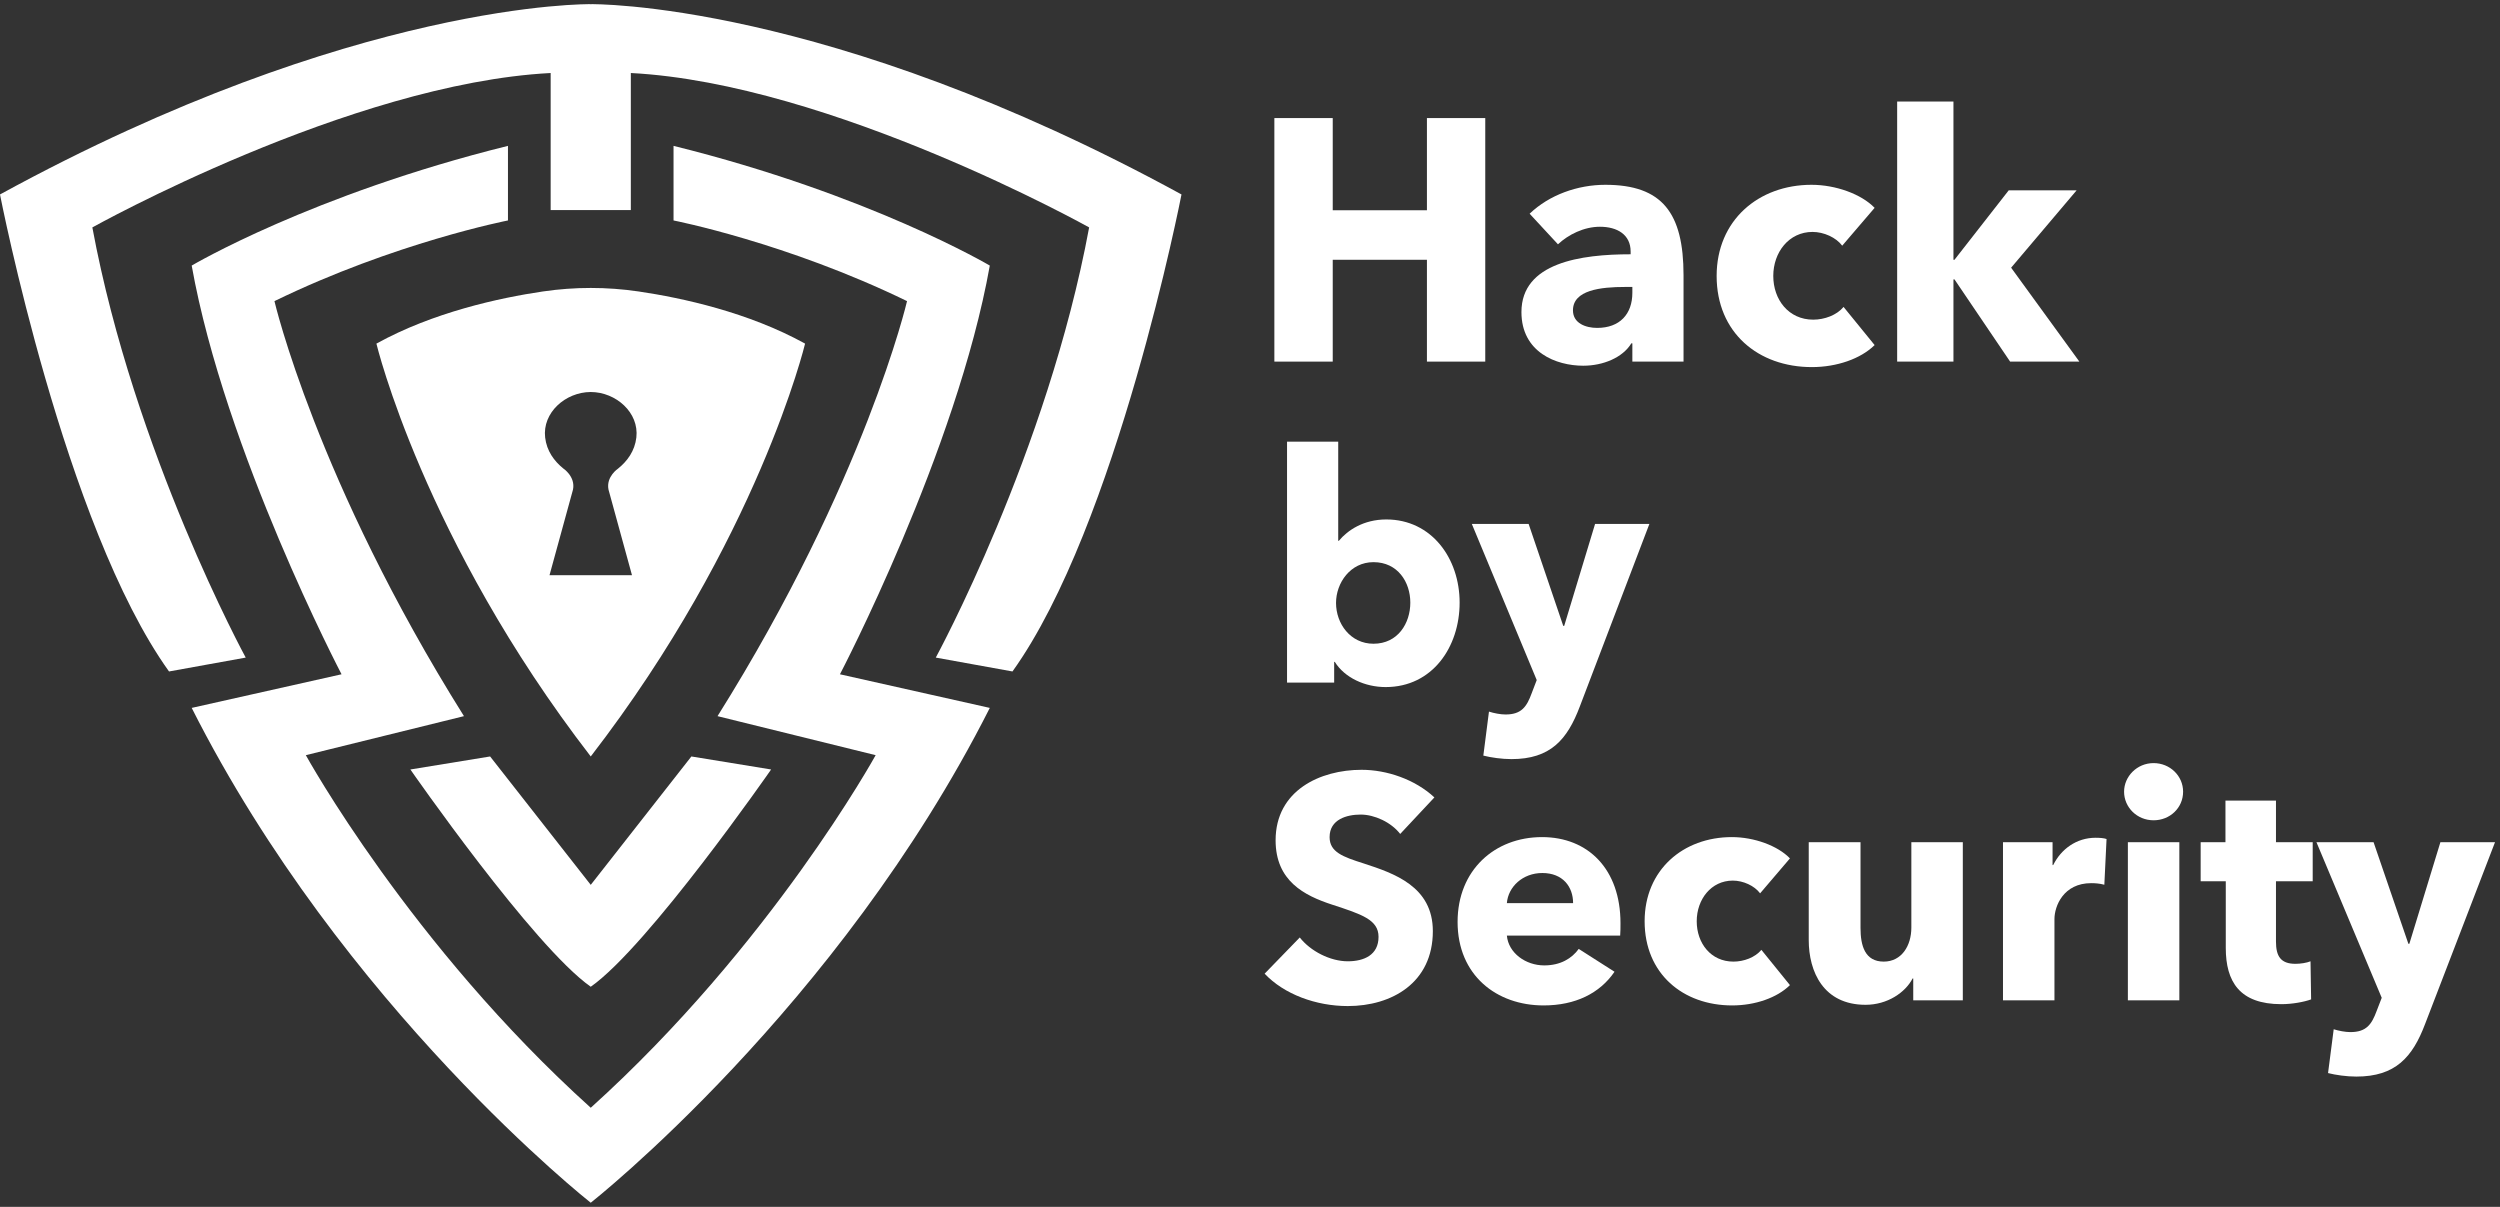
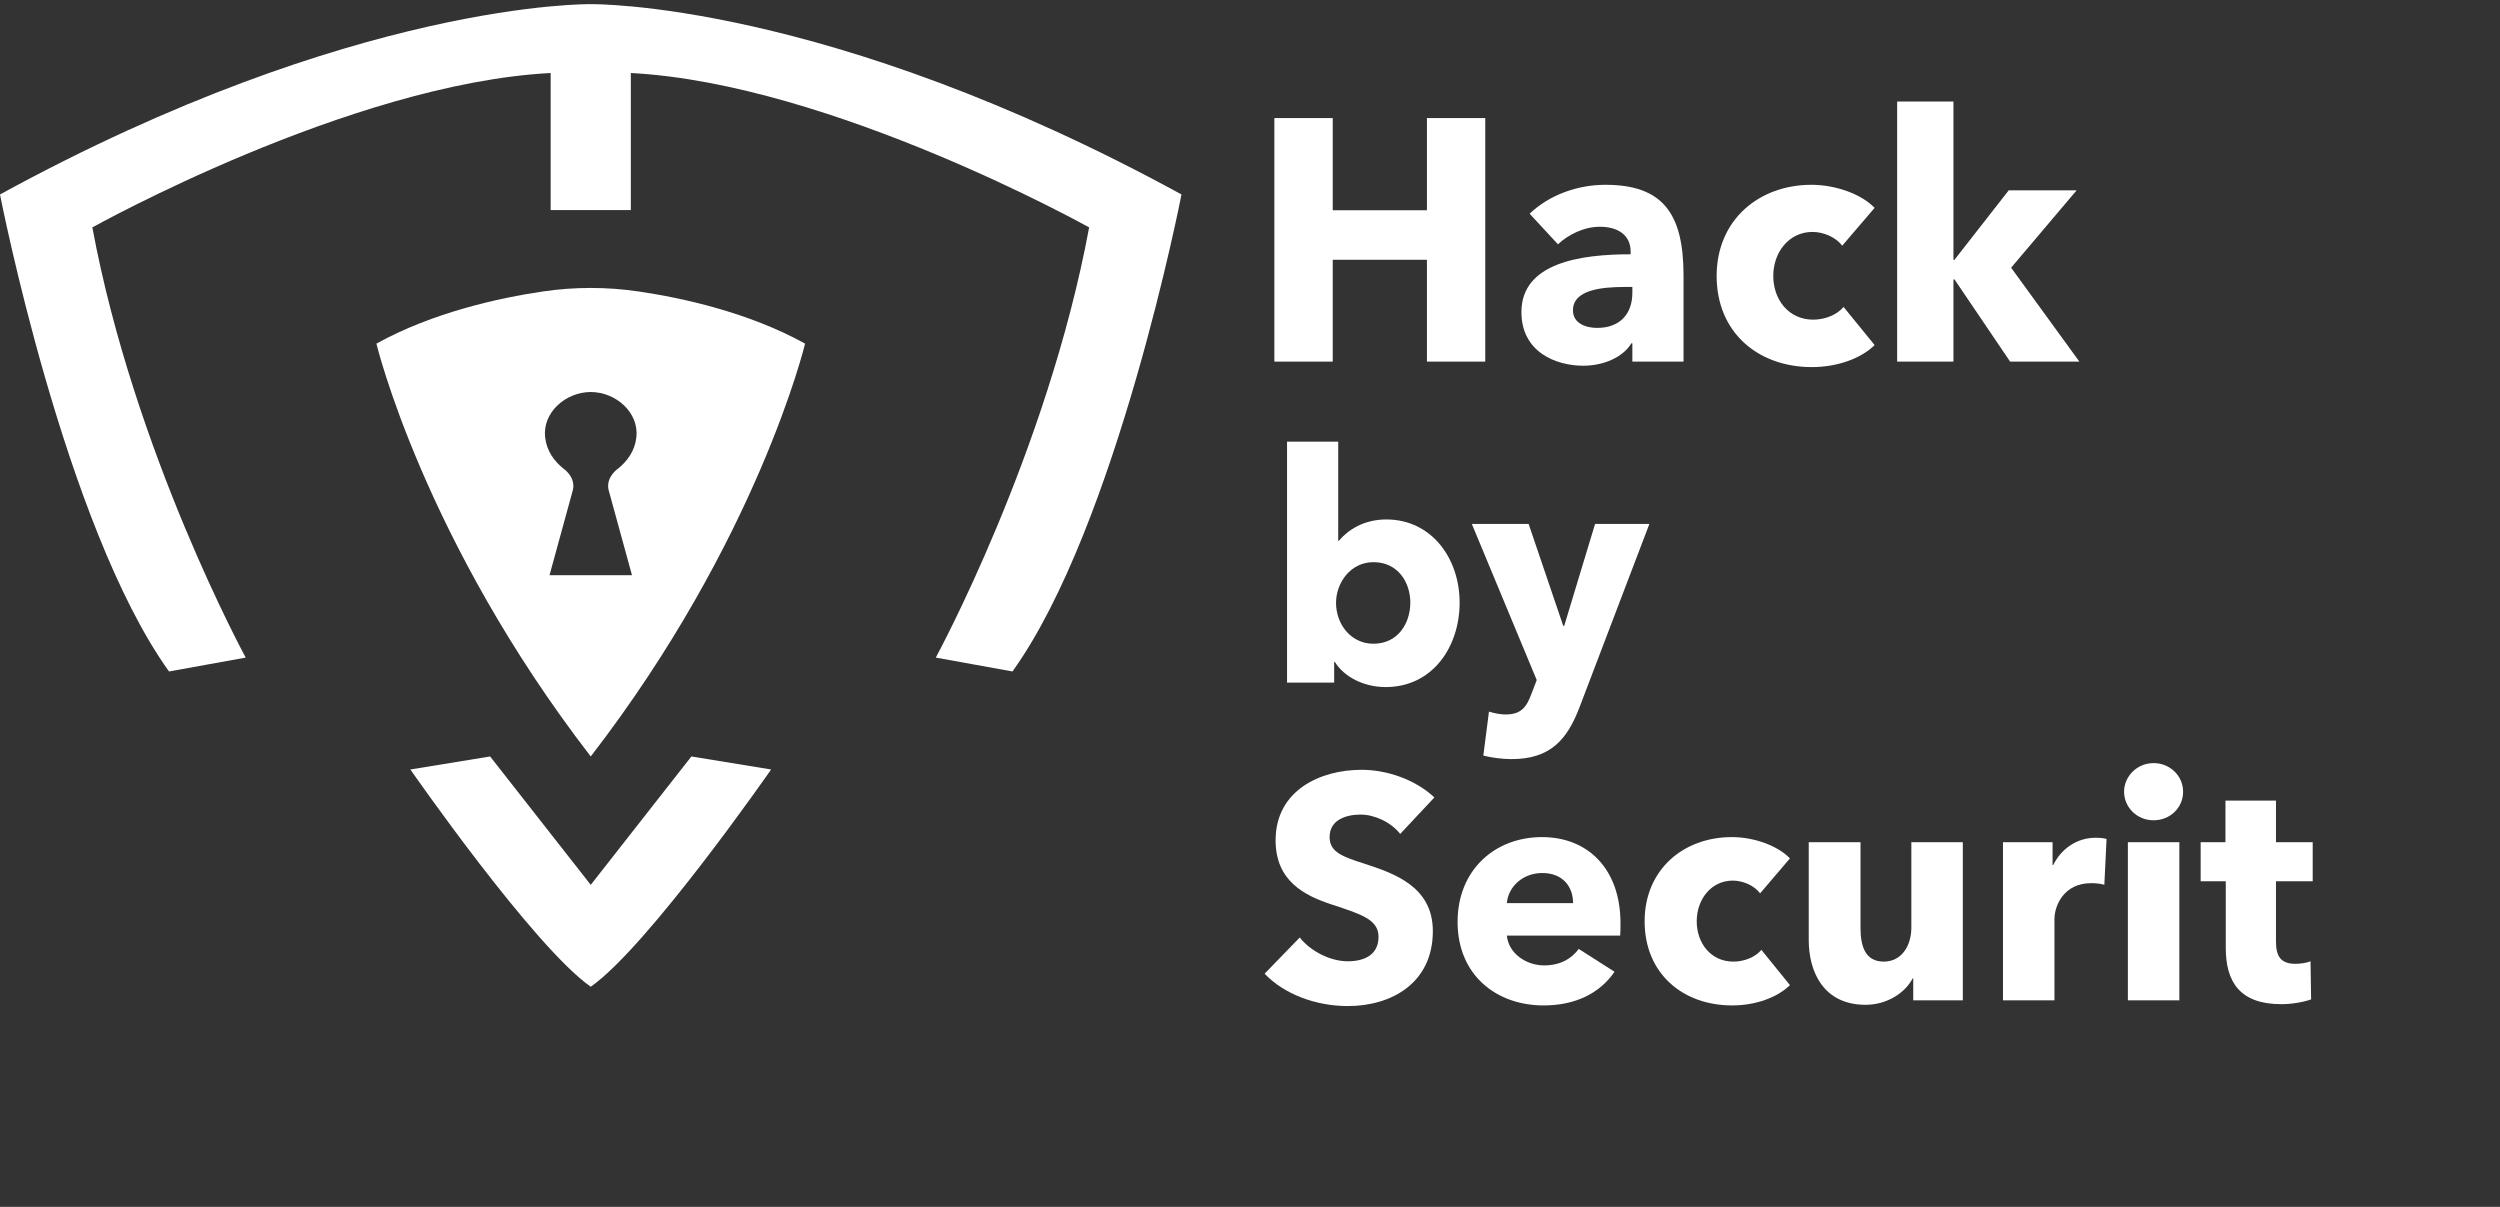
<svg xmlns="http://www.w3.org/2000/svg" width="87" height="42" viewBox="0 0 87 42" fill="none">
  <rect x="0" y="0" width="87" height="42" fill="#333333" stroke="none" />
  <g clip-path="url(#clip0_4191_14439)">
    <path d="M49.657 12.584V9.04H46.379V12.584H44.348V4.109H46.379V7.317H49.657V4.109H51.687V12.584H49.657Z" fill="white" />
    <path d="M56.806 9.986H56.556C55.701 9.986 54.739 10.094 54.739 10.8C54.739 11.255 55.19 11.411 55.582 11.411C56.366 11.411 56.806 10.932 56.806 10.19V9.986ZM53.231 7.437C53.92 6.778 54.905 6.431 55.867 6.431C57.85 6.431 58.587 7.413 58.587 9.579V12.584H56.806V11.949H56.77C56.473 12.44 55.796 12.727 55.096 12.727C54.157 12.727 52.946 12.261 52.946 10.86C52.946 9.136 55.024 8.849 56.746 8.849V8.753C56.746 8.167 56.283 7.891 55.677 7.891C55.119 7.891 54.573 8.167 54.217 8.502L53.231 7.437Z" fill="white" />
    <path d="M64.109 8.55C63.895 8.263 63.468 8.071 63.076 8.071C62.256 8.071 61.71 8.777 61.71 9.603C61.71 10.429 62.244 11.124 63.1 11.124C63.492 11.124 63.919 10.968 64.156 10.681L65.237 12.009C64.75 12.488 63.919 12.775 63.052 12.775C61.188 12.775 59.739 11.578 59.739 9.603C59.739 7.664 61.199 6.431 63.04 6.431C63.883 6.431 64.774 6.754 65.237 7.233L64.109 8.55Z" fill="white" />
    <path d="M72.362 12.584H69.952L68.016 9.723H67.98V12.584H66.021V3.534H67.98V9.04H68.016L69.904 6.623H72.267L69.987 9.316L72.362 12.584Z" fill="white" />
    <path d="M48.727 29.021C48.41 28.612 47.831 28.347 47.351 28.347C46.87 28.347 46.27 28.513 46.27 29.132C46.27 29.651 46.728 29.817 47.46 30.049C48.509 30.392 49.863 30.845 49.863 32.403C49.863 34.204 48.432 35.011 46.903 35.011C45.8 35.011 44.686 34.602 44.009 33.884L45.232 32.624C45.603 33.099 46.291 33.453 46.903 33.453C47.471 33.453 47.973 33.232 47.973 32.602C47.973 32.005 47.383 31.817 46.368 31.485C45.385 31.165 44.391 30.657 44.391 29.242C44.391 27.507 45.942 26.789 47.383 26.789C48.257 26.789 49.24 27.12 49.917 27.75L48.727 29.021Z" fill="white" />
    <path d="M54.744 31.43C54.744 30.856 54.383 30.381 53.673 30.381C52.985 30.381 52.483 30.866 52.439 31.43H54.744ZM56.382 32.558H52.439C52.494 33.166 53.094 33.596 53.739 33.596C54.307 33.596 54.7 33.353 54.94 33.022L56.185 33.817C55.672 34.569 54.82 34.989 53.717 34.989C52.079 34.989 50.724 33.939 50.724 32.082C50.724 30.281 52.013 29.131 53.663 29.131C55.268 29.131 56.393 30.248 56.393 32.127C56.393 32.27 56.393 32.425 56.382 32.558Z" fill="white" />
    <path d="M61.252 31.088C61.055 30.823 60.662 30.645 60.302 30.645C59.548 30.645 59.046 31.298 59.046 32.06C59.046 32.823 59.537 33.464 60.324 33.464C60.684 33.464 61.077 33.32 61.296 33.055L62.29 34.282C61.842 34.724 61.077 34.989 60.28 34.989C58.565 34.989 57.233 33.884 57.233 32.06C57.233 30.27 58.576 29.131 60.269 29.131C61.044 29.131 61.864 29.43 62.29 29.872L61.252 31.088Z" fill="white" />
    <path d="M66.581 34.812V34.05H66.559C66.308 34.536 65.685 34.967 64.921 34.967C63.457 34.967 62.944 33.817 62.944 32.712V29.308H64.746V32.292C64.746 32.911 64.899 33.464 65.554 33.464C66.177 33.464 66.515 32.911 66.515 32.281V29.308H68.306V34.812H66.581Z" fill="white" />
    <path d="M73.231 30.789C73.067 30.745 72.915 30.734 72.772 30.734C71.811 30.734 71.495 31.53 71.495 31.983V34.812H69.704V29.308H71.429V30.104H71.451C71.724 29.552 72.259 29.154 72.925 29.154C73.067 29.154 73.22 29.165 73.308 29.198L73.231 30.789Z" fill="white" />
    <path d="M74.05 29.308H75.841V34.812H74.05V29.308ZM74.945 28.546C74.366 28.546 73.918 28.093 73.918 27.551C73.918 27.021 74.366 26.556 74.945 26.556C75.513 26.556 75.972 26.998 75.972 27.551C75.972 28.115 75.513 28.546 74.945 28.546Z" fill="white" />
    <path d="M79.204 30.668V32.767C79.204 33.276 79.368 33.541 79.881 33.541C80.056 33.541 80.274 33.508 80.406 33.453L80.427 34.779C80.187 34.867 79.772 34.945 79.39 34.945C77.937 34.945 77.457 34.16 77.457 32.989V30.668H76.583V29.308H77.446V27.861H79.204V29.308H80.482V30.668H79.204Z" fill="white" />
-     <path d="M84.391 35.641C83.954 36.791 83.364 37.465 81.999 37.465C81.661 37.465 81.278 37.41 81.016 37.343L81.213 35.818C81.388 35.873 81.617 35.917 81.792 35.917C82.349 35.917 82.534 35.652 82.709 35.177L82.884 34.724L80.612 29.308H82.6L83.812 32.845H83.845L84.926 29.308H86.827L84.391 35.641Z" fill="white" />
    <path d="M47.797 19.563C46.994 19.563 46.494 20.284 46.494 20.982C46.494 21.703 46.994 22.402 47.797 22.402C48.645 22.402 49.079 21.692 49.079 20.971C49.079 20.262 48.645 19.563 47.797 19.563ZM48.221 23.91C47.504 23.91 46.798 23.589 46.451 23.034H46.429V23.755H44.789V15.37H46.57V18.82H46.592C46.896 18.454 47.45 18.077 48.243 18.077C49.818 18.077 50.795 19.43 50.795 20.971C50.795 22.513 49.85 23.91 48.221 23.91Z" fill="white" />
    <path d="M54.977 24.587C54.542 25.74 53.956 26.417 52.598 26.417C52.261 26.417 51.881 26.361 51.62 26.295L51.816 24.764C51.99 24.82 52.218 24.864 52.392 24.864C52.946 24.864 53.13 24.598 53.304 24.121L53.478 23.666L51.219 18.232H53.196L54.401 21.781H54.434L55.509 18.232H57.399L54.977 24.587Z" fill="white" />
    <path d="M20.558 0.145C20.558 0.145 12.371 0.005 3.05176e-05 6.767C3.05176e-05 6.767 2.244 18.297 5.882 23.367L8.551 22.884C8.551 22.884 4.67 15.761 3.214 7.914C3.214 7.914 12.189 2.903 19.163 2.541V7.31H20.558H21.953V2.541C28.927 2.903 37.902 7.914 37.902 7.914C36.447 15.761 32.565 22.884 32.565 22.884L35.234 23.367C38.872 18.297 41.116 6.767 41.116 6.767C28.745 0.005 20.558 0.145 20.558 0.145Z" fill="white" />
-     <path d="M34.445 9.242C34.445 9.242 30.261 6.767 23.439 5.076V7.672C23.439 7.672 27.38 8.442 31.565 10.479C31.565 10.479 30.109 16.727 24.97 24.922L30.473 26.28C30.473 26.28 26.834 32.89 20.558 38.55C14.281 32.89 10.643 26.28 10.643 26.28L16.146 24.922C11.007 16.727 9.551 10.479 9.551 10.479C13.736 8.442 17.677 7.672 17.677 7.672V5.076C10.855 6.767 6.671 9.242 6.671 9.242C7.823 15.701 11.886 23.465 11.886 23.465L6.671 24.635C11.947 35.078 20.558 41.855 20.558 41.855C20.558 41.855 29.169 35.078 34.445 24.635L29.23 23.465C29.23 23.465 33.293 15.701 34.445 9.242Z" fill="white" />
    <path d="M24.06 26.325L20.558 30.793L17.056 26.325L14.281 26.778C14.281 26.778 18.557 32.935 20.558 34.339C22.559 32.935 26.835 26.778 26.835 26.778L24.06 26.325Z" fill="white" />
    <path d="M21.175 17.035L21.993 20.017H20.559H20.557H19.123L19.941 17.035C20.029 16.584 19.606 16.306 19.606 16.306C19.285 16.047 19.026 15.695 18.971 15.226C18.87 14.359 19.68 13.645 20.557 13.642V13.641H20.558H20.559V13.642C21.436 13.645 22.246 14.359 22.145 15.226C22.09 15.695 21.831 16.047 21.51 16.306C21.51 16.306 21.087 16.584 21.175 17.035ZM18.892 10.143C17.372 10.368 15.071 10.868 13.099 11.958C13.099 11.958 14.736 18.779 20.558 26.325C26.38 18.779 28.017 11.958 28.017 11.958C26.046 10.868 23.744 10.368 22.224 10.143C21.119 9.98 19.997 9.98 18.892 10.143Z" fill="white" />
  </g>
  <defs>
    <clipPath id="clip0_4191_14439">
      <rect width="87" height="42" fill="white" />
    </clipPath>
  </defs>
</svg>